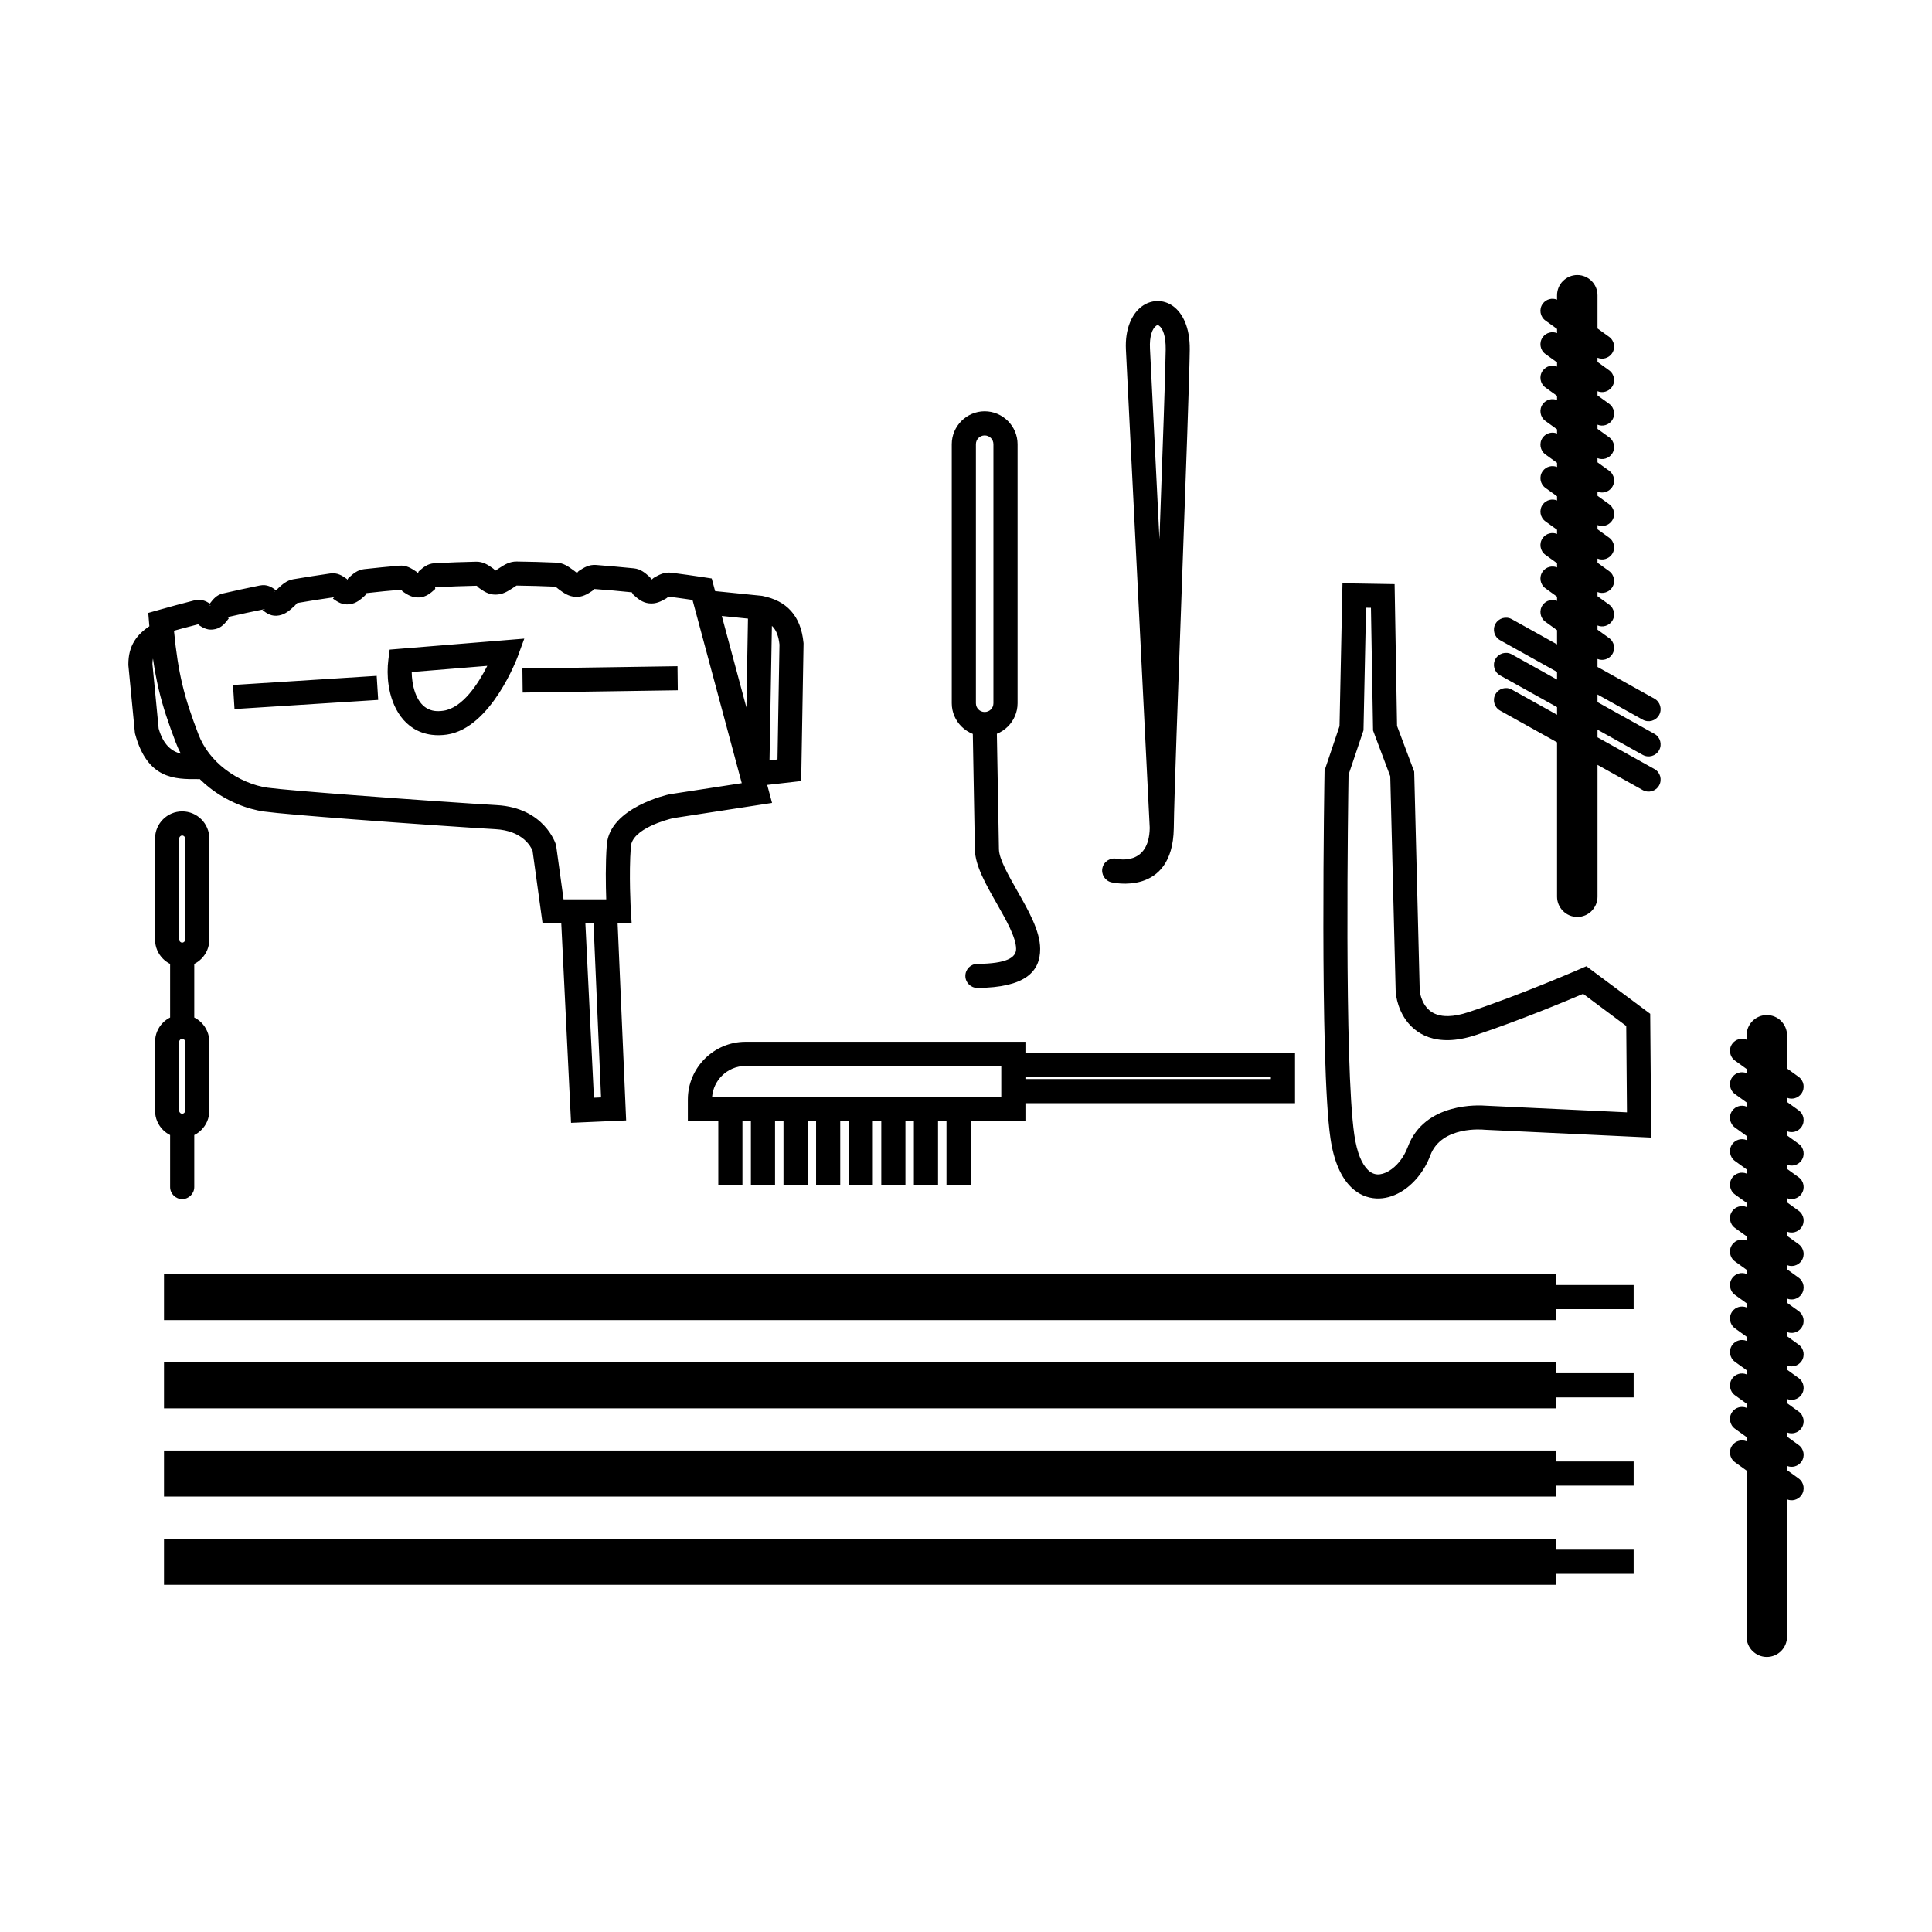
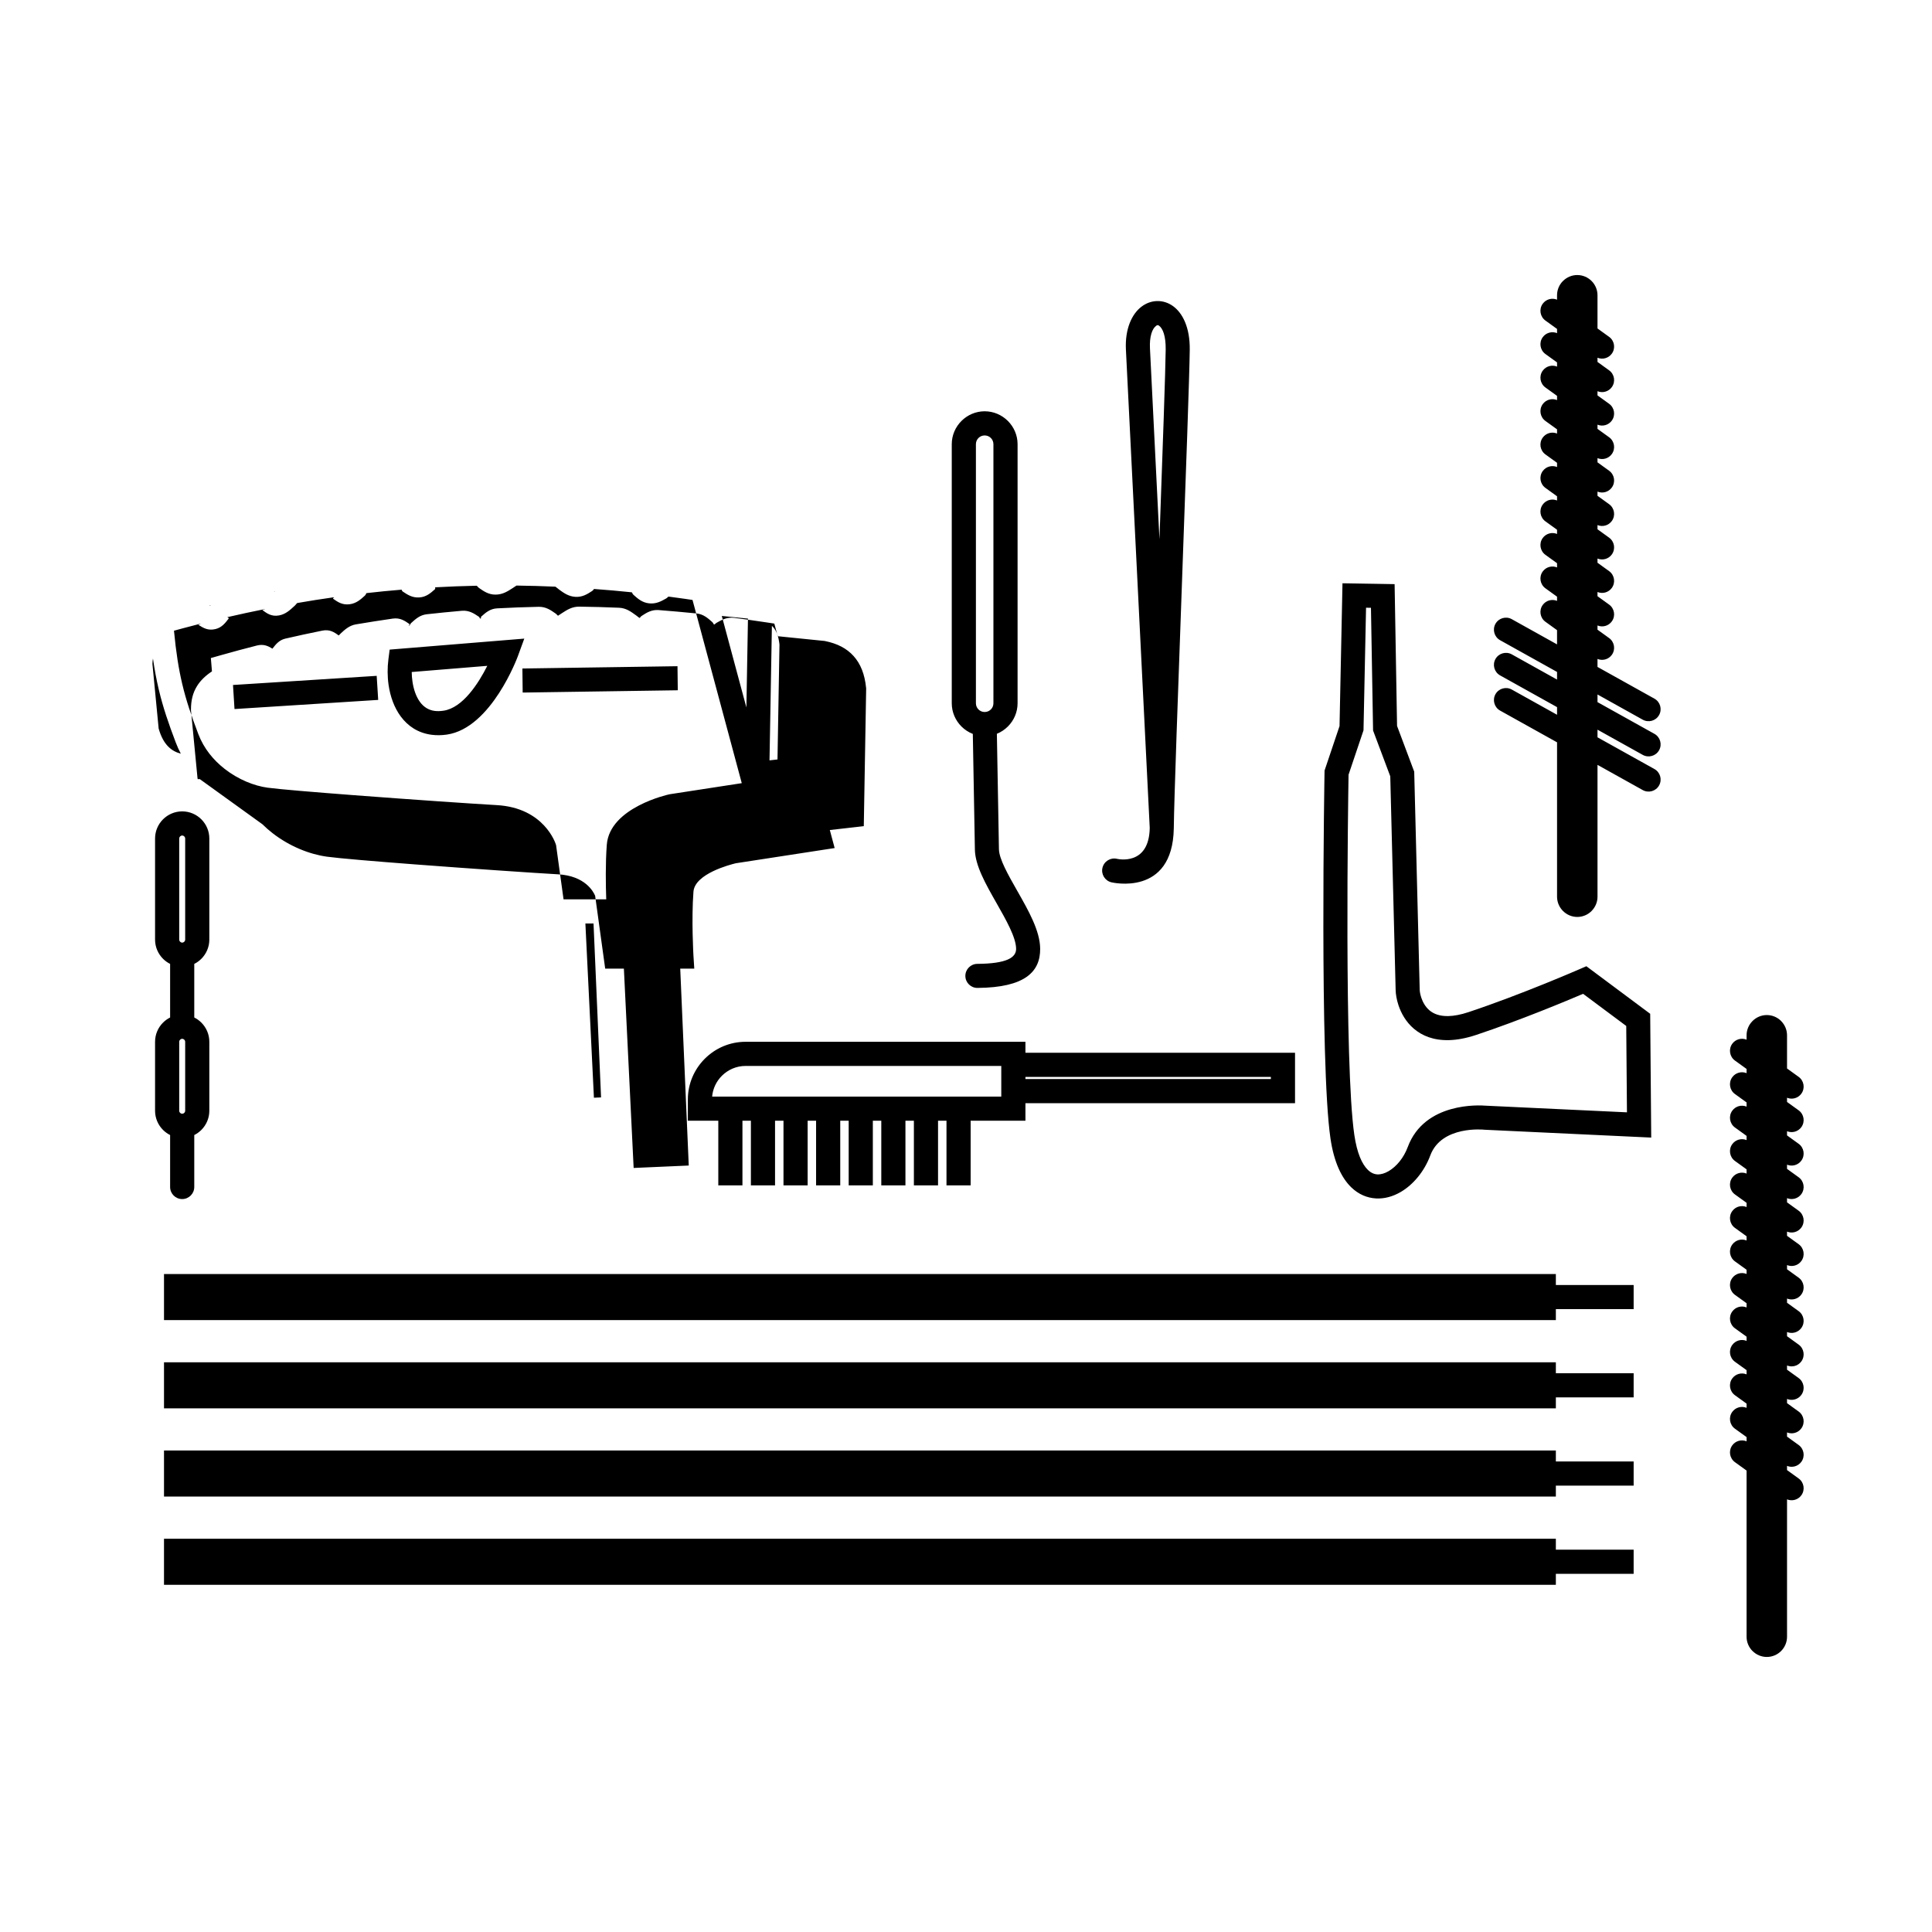
<svg xmlns="http://www.w3.org/2000/svg" xml:space="preserve" width="84.667mm" height="84.667mm" version="1.1" style="shape-rendering:geometricPrecision; text-rendering:geometricPrecision; image-rendering:optimizeQuality; fill-rule:evenodd; clip-rule:evenodd" viewBox="0 0 8466.66 8466.66">
  <defs>
    <style type="text/css">
   
    .fil0 {fill:black;fill-rule:nonzero}
   
  </style>
  </defs>
  <g id="Слой_x0020_1">
-     <path class="fil0" d="M771.62 6743.24l6046.65 0 0 48.02 340.89 0 0 105.84 -340.89 0 0 48.03 -6099.57 0 0 -201.89 52.92 0zm4099.03 -2876.66c-28.42,-6.73 -46,-35.25 -39.27,-63.67 6.73,-28.42 35.25,-46 63.67,-39.27 0.39,0.09 140.59,34.02 143.47,-135.31 -1.91,-38.66 -94.58,-1895.32 -104.39,-2096.2 -4.5,-91.97 26.53,-156.27 67.96,-187.98 20.72,-15.88 44.32,-24.23 68.61,-24.82 24.47,-0.6 48.6,6.77 70.19,22.37 41.67,30.11 74.03,93.37 73,190.21 -1.17,109.85 -17.37,557.63 -33.87,1014.33 -17.1,473.22 -34.57,955.99 -36,1078.82 0.06,1.89 0.02,3.77 -0.12,5.62 -5.27,300.65 -272.49,236.08 -273.25,235.9zm210.44 -1503.71c14.05,-389.94 26.41,-739.99 27.38,-831.78 0.62,-58.27 -12.37,-91.66 -29.18,-103.81 -2.39,-1.73 -4.5,-2.56 -6.11,-2.53 -1.78,0.04 -4.2,1.17 -7.01,3.32 -16.89,12.93 -29.23,45.85 -26.62,99.1l41.54 835.7zm-712.45 852.8l9.06 505.9c0.76,42.72 40.29,112.18 80.63,183.08 49.19,86.45 99.45,174.78 100.02,252.93 0.75,100.67 -65.99,170.27 -274.9,171.81 -29.11,0.11 -52.81,-23.39 -52.92,-52.5 -0.11,-29.11 23.39,-52.81 52.5,-52.92 128.89,-0.95 170.18,-27.6 169.9,-65.97 -0.36,-50.09 -43.84,-126.5 -86.38,-201.27 -46.99,-82.57 -93.02,-163.49 -94.27,-233.5l-9.08 -506.95c-18.76,-7.34 -35.67,-18.5 -49.74,-32.53l-0.2 -0.2c-26.12,-26.2 -42.33,-62.22 -42.33,-101.68l0 -1135.29c0,-39.48 16.21,-75.48 42.33,-101.68l0.2 -0.2c26.2,-26.12 62.22,-42.33 101.68,-42.33 39.49,0 75.49,16.21 101.69,42.33l0.2 0.2c26.12,26.2 42.33,62.2 42.33,101.68l0 1135.29c0,39.46 -16.21,75.48 -42.33,101.68l-0.2 0.2c-13.69,13.65 -30.05,24.58 -48.19,31.92zm-53.49 -1307.46c-10.64,0 -20.23,4.26 -27.07,11.11l-0.2 0.2c-6.85,6.84 -11.11,16.43 -11.11,27.06l0 1135.29c0,10.63 4.26,20.22 11.11,27.06l0.2 0.2c6.84,6.85 16.43,11.11 27.06,11.11 10.64,0 20.23,-4.26 27.07,-11.11l0.2 -0.2c6.85,-6.84 11.11,-16.43 11.11,-27.06l0 -1135.29c0,-10.63 -4.26,-20.22 -11.11,-27.06l-0.2 -0.2c-6.84,-6.85 -16.43,-11.11 -27.06,-11.11zm2865.41 3074.42l-674.82 -31.76 -2.27 -0.21c-0.52,-0.04 -186.26,-19.46 -235.47,112.92 -25.8,69.39 -74.53,128.16 -130.07,160.35 -33.88,19.65 -70.77,29.99 -107.62,27.99 -38.73,-2.1 -76.12,-17.28 -108.66,-48.71 -42.16,-40.72 -75.8,-109.66 -91.14,-214.5 -48.15,-329.01 -26.06,-1599.96 -26,-1603.61l0.13 -8.33 65.62 -194.76 12.97 -625.92 228.41 3.77 10.73 621.41 75.2 200.36 24.04 955.44c0.19,7.64 2.08,20.29 7.02,35.12 6.26,18.77 17.32,39.8 35.75,55.45 18.12,15.39 44.66,26.1 83.05,25.13 24.77,-0.61 54.08,-5.93 88.68,-17.46 235.74,-78.58 487.15,-188.58 487.88,-188.89l28 -12.11 279.72 208.47 4.5 542.46 -55.65 -2.61zm-669.86 -137.17l619.17 29.13 -3.14 -378.48 -189.03 -140.87c-72.72,31.03 -275.32,115.72 -468.51,180.11 -45.08,15.02 -84.64,21.98 -119.28,22.84 -68.2,1.72 -117.93,-19.51 -153.75,-49.93 -35.5,-30.14 -56.2,-68.87 -67.57,-102.99 -8.66,-26 -12.02,-50.2 -12.4,-65.72l-23.59 -937.56 -75.34 -200.71 -9.27 -537.69 -21.51 -0.36 -11.15 537.31 -65.54 194.55c-1.78,109.54 -19.65,1271.18 25.3,1578.32 11.65,79.61 33.46,128.36 59.74,153.74 13.02,12.58 27.02,18.6 40.86,19.35 15.7,0.85 32.7,-4.29 49.32,-13.93 35.36,-20.5 66.89,-59.25 84.19,-105.79 73.72,-198.32 315.71,-183.47 341.5,-181.32zm401.42 -3640.13c24.44,0 46.62,9.97 62.65,26 16.03,16.03 26,38.21 26,62.64l0 145.5 50.85 36.7c23.63,17.01 29,49.96 11.99,73.59 -14.55,20.22 -40.77,27.07 -62.84,17.97l0 18.41 50.85 36.7c23.63,17.01 29,49.96 11.99,73.59 -14.55,20.22 -40.77,27.07 -62.84,17.97l0 18.4 50.85 36.7c23.63,17.01 29,49.96 11.99,73.59 -14.55,20.22 -40.77,27.07 -62.84,17.97l0 18.41 50.85 36.7c23.63,17.01 29,49.96 11.99,73.59 -14.55,20.22 -40.77,27.07 -62.84,17.97l0 18.41 50.85 36.7c23.63,17.01 29,49.96 11.99,73.59 -14.55,20.22 -40.77,27.07 -62.84,17.97l0 18.4 50.85 36.7c23.63,17.01 29,49.96 11.99,73.59 -14.55,20.22 -40.77,27.07 -62.84,17.97l0 18.41 50.85 36.7c23.63,17.01 29,49.96 11.99,73.59 -14.55,20.22 -40.77,27.07 -62.84,17.97l0 18.41 50.85 36.7c23.63,17.01 29,49.96 11.99,73.59 -14.55,20.22 -40.77,27.07 -62.84,17.97l0 18.4 50.85 36.7c23.63,17.01 29,49.96 11.99,73.59 -14.55,20.22 -40.77,27.07 -62.84,17.97l0 18.41 50.85 36.7c23.63,17.01 29,49.96 11.99,73.59 -14.55,20.22 -40.77,27.07 -62.84,17.97l0 34.99 249.5 139.03c25.45,14.15 34.61,46.27 20.46,71.72 -14.15,25.45 -46.27,34.61 -71.72,20.46l-198.24 -110.46 0 33.48 249.5 139.03c25.45,14.15 34.61,46.27 20.46,71.72 -14.15,25.45 -46.27,34.61 -71.72,20.46l-198.24 -110.47 0 33.47 249.5 139.03c25.45,14.15 34.61,46.27 20.46,71.72 -14.15,25.45 -46.27,34.61 -71.72,20.46l-198.24 -110.46 0 577.82c0,24.26 -9.97,46.38 -26,62.44l0 0.2c-16.03,16.03 -38.21,26 -62.64,26 -24.27,0 -46.39,-9.97 -62.45,-26l-0.2 -0.2c-16.03,-16.06 -26,-38.18 -26,-62.44l0 -676.62 -249.51 -139.03c-25.45,-14.15 -34.61,-46.27 -20.46,-71.72 14.15,-25.45 46.27,-34.61 71.72,-20.46l198.25 110.47 0 -33.47 -249.51 -139.04c-25.45,-14.15 -34.61,-46.27 -20.46,-71.72 14.15,-25.45 46.27,-34.61 71.72,-20.46l198.25 110.47 0 -33.48 -249.51 -139.03c-25.45,-14.15 -34.61,-46.27 -20.46,-71.72 14.15,-25.45 46.27,-34.61 71.72,-20.46l198.25 110.47 0 -62.37 -50.86 -36.71c-23.63,-17.01 -29,-49.96 -11.99,-73.59 14.55,-20.22 40.78,-27.07 62.85,-17.97l0 -18.4 -50.86 -36.71c-23.63,-17.01 -29,-49.96 -11.99,-73.59 14.55,-20.22 40.78,-27.07 62.85,-17.97l0 -18.39 -50.86 -36.71c-23.63,-17.01 -29,-49.96 -11.99,-73.59 14.55,-20.22 40.78,-27.07 62.85,-17.97l0 -18.4 -50.86 -36.71c-23.63,-17.01 -29,-49.96 -11.99,-73.59 14.55,-20.22 40.78,-27.07 62.85,-17.97l0 -18.4 -50.86 -36.71c-23.63,-17.01 -29,-49.96 -11.99,-73.59 14.55,-20.22 40.78,-27.07 62.85,-17.97l0 -18.39 -50.86 -36.71c-23.63,-17.01 -29,-49.96 -11.99,-73.59 14.55,-20.22 40.78,-27.07 62.85,-17.97l0 -18.4 -50.86 -36.71c-23.63,-17.01 -29,-49.96 -11.99,-73.59 14.55,-20.22 40.78,-27.07 62.85,-17.97l0 -18.4 -50.86 -36.71c-23.63,-17.01 -29,-49.96 -11.99,-73.59 14.55,-20.22 40.78,-27.07 62.85,-17.97l0 -18.39 -50.86 -36.71c-23.63,-17.01 -29,-49.96 -11.99,-73.59 14.55,-20.22 40.78,-27.07 62.85,-17.97l0 -18.4 -50.86 -36.71c-23.63,-17.01 -29,-49.96 -11.99,-73.59 14.55,-20.22 40.78,-27.07 62.85,-17.97l0 -19.32c0,-24.43 9.97,-46.61 26,-62.64l0.2 0c16.06,-16.03 38.18,-26 62.44,-26zm830.61 3242.96c24.44,0 46.62,9.97 62.65,26l0 0.2c16.03,16.06 26,38.18 26,62.44l0 145.5 50.85 36.7c23.63,17.01 29,49.96 11.99,73.59 -14.55,20.22 -40.77,27.07 -62.84,17.97l0 18.41 50.85 36.7c23.63,17.01 29,49.96 11.99,73.59 -14.55,20.22 -40.77,27.07 -62.84,17.97l0 18.4 50.85 36.7c23.63,17.01 29,49.96 11.99,73.59 -14.55,20.22 -40.77,27.07 -62.84,17.97l0 18.41 50.85 36.7c23.63,17.01 29,49.96 11.99,73.59 -14.55,20.22 -40.77,27.07 -62.84,17.97l0 18.41 50.85 36.7c23.63,17.01 29,49.96 11.99,73.59 -14.55,20.22 -40.77,27.07 -62.84,17.97l0 18.4 50.85 36.7c23.63,17.01 29,49.96 11.99,73.59 -14.55,20.22 -40.77,27.07 -62.84,17.97l0 18.41 50.85 36.7c23.63,17.01 29,49.96 11.99,73.59 -14.55,20.22 -40.77,27.07 -62.84,17.97l0 18.41 50.85 36.7c23.63,17.01 29,49.96 11.99,73.59 -14.55,20.22 -40.77,27.07 -62.84,17.97l0 18.4 50.85 36.7c23.63,17.01 29,49.96 11.99,73.59 -14.55,20.22 -40.77,27.07 -62.84,17.97l0 18.41 50.85 36.7c23.63,17.01 29,49.96 11.99,73.59 -14.55,20.22 -40.77,27.07 -62.84,17.97l0 18.41 50.85 36.7c23.63,17.01 29,49.96 11.99,73.59 -14.55,20.22 -40.77,27.07 -62.84,17.97l0 18.4 50.85 36.7c23.63,17.01 29,49.96 11.99,73.59 -14.55,20.22 -40.77,27.07 -62.84,17.97l0 18.41 50.85 36.7c23.63,17.01 29,49.96 11.99,73.59 -14.55,20.22 -40.77,27.07 -62.84,17.97l0 602c0,24.43 -9.97,46.61 -26,62.64 -16.03,16.03 -38.21,26 -62.64,26 -24.27,0 -46.39,-9.97 -62.45,-26l-0.2 0c-16.03,-16.03 -26,-38.21 -26,-62.64l0 -728.17 -50.86 -36.71c-23.63,-17.01 -29,-49.96 -11.99,-73.59 14.55,-20.22 40.78,-27.07 62.85,-17.97l0 -18.4 -50.86 -36.71c-23.63,-17.01 -29,-49.96 -11.99,-73.59 14.55,-20.22 40.78,-27.07 62.85,-17.97l0 -18.39 -50.86 -36.71c-23.63,-17.01 -29,-49.96 -11.99,-73.59 14.55,-20.22 40.78,-27.07 62.85,-17.97l0 -18.4 -50.86 -36.71c-23.63,-17.01 -29,-49.96 -11.99,-73.59 14.55,-20.22 40.78,-27.07 62.85,-17.97l0 -18.4 -50.86 -36.71c-23.63,-17.01 -29,-49.96 -11.99,-73.59 14.55,-20.22 40.78,-27.07 62.85,-17.97l0 -18.39 -50.86 -36.71c-23.63,-17.01 -29,-49.96 -11.99,-73.59 14.55,-20.22 40.78,-27.07 62.85,-17.97l0 -18.4 -50.86 -36.71c-23.63,-17.01 -29,-49.96 -11.99,-73.59 14.55,-20.22 40.78,-27.07 62.85,-17.97l0 -18.4 -50.86 -36.71c-23.63,-17.01 -29,-49.96 -11.99,-73.59 14.55,-20.22 40.78,-27.07 62.85,-17.97l0 -18.39 -50.86 -36.71c-23.63,-17.01 -29,-49.96 -11.99,-73.59 14.55,-20.22 40.78,-27.07 62.85,-17.97l0 -18.4 -50.86 -36.71c-23.63,-17.01 -29,-49.96 -11.99,-73.59 14.55,-20.22 40.78,-27.07 62.85,-17.97l0 -18.4 -50.86 -36.71c-23.63,-17.01 -29,-49.96 -11.99,-73.59 14.55,-20.22 40.78,-27.07 62.85,-17.97l0 -18.39 -50.86 -36.71c-23.63,-17.01 -29,-49.96 -11.99,-73.59 14.55,-20.22 40.78,-27.07 62.85,-17.97l0 -18.4 -50.86 -36.71c-23.63,-17.01 -29,-49.96 -11.99,-73.59 14.55,-20.22 40.78,-27.07 62.85,-17.97l0 -19.32c0,-24.26 9.97,-46.38 26,-62.44l0.2 -0.2c16.06,-16.03 38.18,-26 62.44,-26zm-6891.39 525.85l0 227.64c0,29.22 -23.7,52.92 -52.92,52.92 -29.22,0 -52.92,-23.7 -52.92,-52.92l0 -227.65c-11.56,-5.77 -22.05,-13.38 -31.09,-22.42 -21.53,-21.53 -34.89,-51.26 -34.89,-84.01l0 -302.24c0,-32.73 13.36,-62.48 34.89,-84.01 9.04,-9.04 19.53,-16.65 31.09,-22.42l0 -234.9c-11.56,-5.77 -22.05,-13.38 -31.09,-22.42 -21.53,-21.53 -34.89,-51.28 -34.89,-84.01l0 -443.08c0,-32.75 13.36,-62.48 34.89,-84.01 21.53,-21.53 51.26,-34.89 84.01,-34.89 32.74,0 62.49,13.36 84.02,34.89 21.53,21.53 34.89,51.26 34.89,84.01l0 443.08c0,32.73 -13.36,62.48 -34.89,84.01 -9.05,9.05 -19.54,16.65 -31.1,22.43l0 234.89c11.56,5.77 22.06,13.38 31.1,22.42 21.53,21.53 34.89,51.28 34.89,84.01l0 302.24c0,32.75 -13.36,62.48 -34.89,84.01 -9.05,9.05 -19.54,16.65 -31.1,22.43zm-52.91 -421.74c-3.55,0 -6.82,1.49 -9.2,3.87 -2.38,2.38 -3.87,5.65 -3.87,9.19l0 302.24c0,3.54 1.49,6.81 3.87,9.19 2.31,2.31 5.45,3.78 8.86,3.87l0.16 0 0.17 0 0.17 0 0.16 0c3.41,-0.1 6.57,-1.57 8.87,-3.87 2.38,-2.38 3.87,-5.65 3.87,-9.19l0 -302.24c0,-3.54 -1.49,-6.81 -3.87,-9.19 -2.38,-2.38 -5.65,-3.87 -9.19,-3.87zm0 -890.84c-3.55,0 -6.82,1.49 -9.2,3.87 -2.38,2.38 -3.87,5.65 -3.87,9.19l0 443.08c0,3.54 1.49,6.81 3.87,9.19 2.38,2.38 5.65,3.87 9.19,3.87 3.55,0 6.82,-1.49 9.2,-3.87 2.38,-2.38 3.87,-5.65 3.87,-9.19l0 -443.08c0,-3.54 -1.49,-6.81 -3.87,-9.19 -2.38,-2.38 -5.65,-3.87 -9.19,-3.87zm2584.29 -918.81l-10.47 589.42 34.98 -3.99 8.69 -503.59c-3.82,-35.25 -13.19,-60.11 -28.07,-76.66 -1.62,-1.8 -3.33,-3.53 -5.13,-5.18zm-111.8 357.52l6.92 -389.34 -114.7 -11.62 107.78 400.96zm-981.62 -170.66l679.69 -10.06 1.24 105.42 -679.69 10.06 -1.24 -105.42zm-1268.24 72.23l629.69 -40.06 6.62 105.42 -629.69 40.06 -6.62 -105.42zm729.21 -158.53l547.35 -44.72 -28.32 77.39c-0.32,0.9 -115.22,314.56 -310.71,343.17 -23.62,3.45 -45.94,3.6 -66.86,0.9 -59.71,-7.7 -104.12,-37.94 -135.53,-80.35 -28.93,-39.05 -45.97,-87.89 -53.25,-137.67 -5.52,-37.66 -5.47,-76.68 -0.84,-112.62l5.5 -42.61 42.66 -3.49zm385.2 74.62l-331.19 27.06c0.15,13.78 1.21,27.81 3.25,41.74 4.98,34.07 15.75,66.29 33.41,90.13 15.16,20.47 36.2,35.02 64.01,38.61 11.09,1.43 23.85,1.22 38.34,-0.9 84.89,-12.42 153.46,-119.91 192.18,-196.64zm-1465.09 -31.94c-1.51,7.11 -2.26,14.9 -2.41,23.48l27.31 283.19c20.41,72.37 57.24,99.8 97.07,110.12 -8.24,-15.6 -15.65,-31.92 -22.11,-48.96 -31.64,-83.44 -55.83,-153.23 -74.71,-233.17 -9.74,-41.3 -18.03,-85.12 -25.15,-134.66zm205.16 528.31l-8.95 0.03c-99.37,0.47 -220.7,1.07 -274.34,-197.73l-0.95 -3.53 -28.79 -298.45 0.01 -2.88c0.15,-39.24 7.44,-72.61 27.17,-103.9 14.72,-23.33 35.59,-43.96 64.85,-63.37l-1.29 -15.39 -3.52 -43.07 41.97 -11.91c27.95,-7.93 54.63,-15.32 79.88,-22.11 26.44,-7.12 53.02,-14.08 79.74,-20.86 29.61,-7.51 49.51,2.17 68.29,13.76 14.62,-19.11 29.65,-37.82 56.62,-44.02 29.87,-6.89 56.97,-12.97 81.15,-18.19l0.2 0c30.18,-6.51 57.41,-12.22 80.87,-16.9l0.2 0c31.99,-6.37 52,7.05 71.49,21.24 2.1,-2.27 4.67,-4.96 7.66,-7.74l-0.1 -0.1c19.27,-17.87 38.58,-35.74 67.44,-40.7 20.96,-3.61 47.89,-8.01 81.01,-13.22 29.97,-4.71 57.06,-8.8 80.78,-12.14 32.52,-4.59 53.06,9.85 73.51,24.27 2.11,1.48 -1.84,3.74 -3.59,5.1l-0.7 1.01c0.22,0.19 1.05,0.21 2.82,-0.01 4.06,-0.51 2.46,-5.44 8.99,-11.38 19.06,-17.33 38.14,-34.66 67.93,-38.01 22.5,-2.54 48.12,-5.24 76.82,-8.07 31.21,-3.08 57.24,-5.53 76.89,-7.16 31.62,-2.62 52.9,11.6 74.15,25.81 5.78,3.87 2.65,8.35 7.11,8.05 6.08,-0.41 -0.81,-4.31 4.47,-9.01 18.99,-16.89 37.97,-33.81 68.8,-35.46 28.83,-1.57 59.24,-2.97 91.14,-4.17 29.47,-1.11 59.81,-2.01 91.04,-2.63 31.21,-0.61 52.4,14.18 73.56,28.98 6.93,4.84 9.04,9.71 11.49,9.94 0.64,-0.24 8.8,-5.9 17.55,-11.55 22.01,-14.22 44.06,-28.46 75.36,-28.1 29.89,0.34 58.97,0.94 87.23,1.74 30.37,0.86 59.36,1.91 87.02,3.1 30.57,1.32 51.88,16.87 73.18,32.42l0.21 0c8.34,6.09 15.03,12.11 15.86,12.15 3.38,0.2 3.18,-4.47 9.73,-8.73 21.49,-13.98 43.02,-27.98 74.45,-25.67 21.34,1.57 49.43,3.93 83.07,6.92 31.68,2.82 59.21,5.44 82.97,7.87 30.01,3.14 49.24,20.2 68.42,37.24 6.53,5.81 5.38,10.75 9.23,11.19 2.52,0.29 4.54,-4.27 11.59,-8.23 22.17,-12.48 44.37,-24.95 76.41,-20.8 28.15,3.64 51.26,6.77 70.49,9.5 29.24,4.15 52.55,7.57 70.62,10.33l34.22 5.24 14.87 55.3 205.36 20.81 2.75 0.56c52.1,10.68 93.51,31.17 124.44,65.56 30.49,33.91 48.79,79.22 54.8,139.6l0.27 2.69c-3.64,201.06 -6.95,402.13 -10.41,603.19l-148.88 16.98 21.22 78.95 -433.12 66.63c-25.34,6.03 -179.63,45.97 -185.67,124.54 -9.35,121.73 -0.02,280.48 0,280.92l3.59 56.23 -56.3 0 -5.24 0 37.34 863.01 -241.5 10.61 -42.8 -873.62 -81.92 0 -44 -319.02c-7.3,-17.75 -43.46,-87.6 -162.66,-94.22 -102.38,-5.69 -386.24,-25.1 -628.08,-43.52 -175.42,-13.36 -331.11,-26.41 -384.63,-33.74 -75.29,-10.31 -163.24,-44.69 -238.28,-103.06 -15.43,-12 -30.36,-25.04 -44.58,-39.1zm1689.81 632.66l37.41 763.6 31.25 -1.37 -32.98 -762.23 -35.68 0zm-95.66 -105.84l187.01 0c-2.08,-60.02 -3.8,-157.51 2.48,-239.17 12.62,-164.22 271.14,-220.28 271.87,-220.44l3.52 -0.82 316.11 -48.63 -215.83 -802.9 -35.18 -5.15c-27.39,-3.88 -50.91,-7.13 -69.25,-9.5 -2.77,-0.36 -4.38,4.39 -11.51,8.4 -21.92,12.32 -43.83,24.68 -75.25,21.05 -29.42,-3.38 -48.5,-20.31 -67.53,-37.23 -6.55,-5.82 -4.28,-10.76 -8.68,-11.2l-0.2 0c-30.93,-3.16 -58.22,-5.82 -81.33,-7.87 -21.13,-1.88 -47.92,-4.04 -81.41,-6.5 -3.44,-0.25 -3.06,4.49 -9.55,8.71 -21.16,13.75 -42.33,27.53 -73.39,25.69 -30.12,-1.76 -51.11,-17.1 -72.08,-32.41l0.07 -0.1c-8.28,-6.06 -14.62,-12.02 -15.58,-12.06 -29.76,-1.28 -58.29,-2.33 -85.38,-3.1 -29.17,-0.83 -57.63,-1.43 -85.15,-1.74 -0.38,0 -8.57,5.79 -17.5,11.56 -21.64,13.97 -43.33,27.98 -74.2,28.1l-0.21 0c-30.42,0.1 -51.23,-14.43 -72.03,-28.97 -7.07,-4.94 -8.16,-10.01 -11.14,-9.96 -28.83,0.57 -58.7,1.47 -89.38,2.63 -28.27,1.07 -58.13,2.47 -89.48,4.17 -6.63,0.35 1.35,4.33 -3.9,9 -18.76,16.7 -37.61,33.42 -67.73,35.47 -31.07,2.1 -51.97,-11.87 -72.83,-25.83 -5.71,-3.81 -2.12,-8.41 -6.77,-8.03 -30.98,2.58 -55.7,4.81 -75.23,6.74 -22.07,2.18 -47.28,4.88 -75.58,8.07 -4.4,0.49 -2.01,5.33 -8.41,11.15 -18.74,17.05 -37.54,34.11 -66.87,37.82 -32.23,4.09 -52.36,-10.09 -72.51,-24.28 -1.92,-1.35 1.5,-3.46 3.42,-4.86l0.95 -1.36c-0.35,-0.11 -1.17,-0.08 -2.66,0.13 -29.48,4.15 -55.73,8.06 -79.12,11.74 -20.25,3.18 -46.8,7.62 -79.35,13.22 -1.99,0.34 -5.64,6.74 -13.28,13.82l-0.21 0c-18.99,17.58 -38.01,35.21 -66.12,40.47 -32.99,6.18 -52.98,-8.42 -72.97,-23.01l-0.21 0c-0.17,-0.12 0,-0.32 0.41,-0.56l1.82 -2.49c-27.04,5.43 -51.09,10.44 -72.67,15.09 -29.4,6.39 -56.03,12.33 -79.9,17.83 -9.31,2.14 5.76,2.51 2.22,7.15 -14.94,19.56 -29.9,39.15 -57.68,45.84 -33.04,7.96 -53.7,-5.13 -74.33,-18.2 -0.29,-0.18 -0.02,-0.5 0.57,-0.9l1.84 -2.89c-24.29,6.18 -48.82,12.63 -73.55,19.28l-36.38 9.9c9.02,94.81 20.6,167.44 35.99,232.68 17.67,74.85 40.58,140.84 70.57,219.95 24.18,63.78 66.69,114.95 115.98,153.28 60,46.67 129.05,73.98 187.44,81.98 49.09,6.72 203.1,19.55 378.43,32.9 245.09,18.67 527.37,38.04 626,43.52 209.32,11.63 258.29,170.19 258.44,170.64l1.64 4.91 32.72 237.27zm-1592.73 -1207.47l-4.55 1.16 -1.84 2.89c3.1,-2.08 15.22,-6.29 6.39,-4.05zm45.37 -81.46c-4.16,1.88 -8.87,3.65 -2.4,2.09 3.52,-0.85 3.52,-1.43 2.4,-2.09zm236.77 17.31l-6.51 1.35 -1.71 2.35c3.62,-1.81 17.69,-5.57 8.22,-3.7zm-6.51 1.35l-0.23 0.04 -1.82 2.49 0.34 -0.18 1.71 -2.35zm53.12 -79.08c-4.4,1.46 -8.26,2.63 -1.82,1.42 0.36,-0.07 0.97,-0.57 1.82,-1.42zm257.39 27.16c0.93,-0.67 1.5,-1.18 0.95,-1.36l-0.95 1.36zm53.75 -76.44c-0.59,0.46 -0.93,0.82 -0.7,1.01l0.7 -1.01zm1630.95 2652.22l0 -283.27 -133.43 0 0 -93.05c0,-69.6 28.45,-132.85 74.26,-178.66 45.81,-45.81 109.06,-74.26 178.66,-74.26l1226.48 0 0 48.02 1181.46 0 0 221.11 -1181.46 0 0 76.84 -52.92 0 -187.21 0 0 283.27 -105.84 0 0 -283.27 -37.02 0 0 283.27 -105.84 0 0 -283.27 -37.01 0 0 283.27 -105.84 0 0 -283.27 -37.02 0 0 283.27 -105.84 0 0 -283.27 -37.02 0 0 283.27 -105.84 0 0 -283.27 -37.02 0 0 283.27 -105.84 0 0 -283.27 -37.01 0 0 283.27 -105.84 0 0 -283.27 -37.02 0 0 283.27 -105.84 0zm2421.59 -475.38l-1075.62 0 0 9.43 1075.62 0 0 -9.43zm-2448.62 86.27l1267.16 0 0 -134.29 -1120.64 0c-40.39,0 -77.17,16.57 -103.84,43.24 -23.83,23.83 -39.59,55.72 -42.68,91.05zm3697.5 825.66l340.89 0 0 105.84 -340.89 0 0 48.03 -6099.57 0 0 -201.89 52.92 0 6046.65 0 0 48.02zm0 386.67l340.89 0 0 105.84 -340.89 0 0 48.03 -6099.57 0 0 -201.89 52.92 0 6046.65 0 0 48.02zm0 386.66l340.89 0 0 105.84 -340.89 0 0 48.03 -6099.57 0 0 -201.89 52.92 0 6046.65 0 0 48.02z" />
+     <path class="fil0" d="M771.62 6743.24l6046.65 0 0 48.02 340.89 0 0 105.84 -340.89 0 0 48.03 -6099.57 0 0 -201.89 52.92 0zm4099.03 -2876.66c-28.42,-6.73 -46,-35.25 -39.27,-63.67 6.73,-28.42 35.25,-46 63.67,-39.27 0.39,0.09 140.59,34.02 143.47,-135.31 -1.91,-38.66 -94.58,-1895.32 -104.39,-2096.2 -4.5,-91.97 26.53,-156.27 67.96,-187.98 20.72,-15.88 44.32,-24.23 68.61,-24.82 24.47,-0.6 48.6,6.77 70.19,22.37 41.67,30.11 74.03,93.37 73,190.21 -1.17,109.85 -17.37,557.63 -33.87,1014.33 -17.1,473.22 -34.57,955.99 -36,1078.82 0.06,1.89 0.02,3.77 -0.12,5.62 -5.27,300.65 -272.49,236.08 -273.25,235.9zm210.44 -1503.71c14.05,-389.94 26.41,-739.99 27.38,-831.78 0.62,-58.27 -12.37,-91.66 -29.18,-103.81 -2.39,-1.73 -4.5,-2.56 -6.11,-2.53 -1.78,0.04 -4.2,1.17 -7.01,3.32 -16.89,12.93 -29.23,45.85 -26.62,99.1l41.54 835.7zm-712.45 852.8l9.06 505.9c0.76,42.72 40.29,112.18 80.63,183.08 49.19,86.45 99.45,174.78 100.02,252.93 0.75,100.67 -65.99,170.27 -274.9,171.81 -29.11,0.11 -52.81,-23.39 -52.92,-52.5 -0.11,-29.11 23.39,-52.81 52.5,-52.92 128.89,-0.95 170.18,-27.6 169.9,-65.97 -0.36,-50.09 -43.84,-126.5 -86.38,-201.27 -46.99,-82.57 -93.02,-163.49 -94.27,-233.5l-9.08 -506.95c-18.76,-7.34 -35.67,-18.5 -49.74,-32.53l-0.2 -0.2c-26.12,-26.2 -42.33,-62.22 -42.33,-101.68l0 -1135.29c0,-39.48 16.21,-75.48 42.33,-101.68l0.2 -0.2c26.2,-26.12 62.22,-42.33 101.68,-42.33 39.49,0 75.49,16.21 101.69,42.33l0.2 0.2c26.12,26.2 42.33,62.2 42.33,101.68l0 1135.29c0,39.46 -16.21,75.48 -42.33,101.68l-0.2 0.2c-13.69,13.65 -30.05,24.58 -48.19,31.92zm-53.49 -1307.46c-10.64,0 -20.23,4.26 -27.07,11.11l-0.2 0.2c-6.85,6.84 -11.11,16.43 -11.11,27.06l0 1135.29c0,10.63 4.26,20.22 11.11,27.06l0.2 0.2c6.84,6.85 16.43,11.11 27.06,11.11 10.64,0 20.23,-4.26 27.07,-11.11l0.2 -0.2c6.85,-6.84 11.11,-16.43 11.11,-27.06l0 -1135.29c0,-10.63 -4.26,-20.22 -11.11,-27.06l-0.2 -0.2c-6.84,-6.85 -16.43,-11.11 -27.06,-11.11zm2865.41 3074.42l-674.82 -31.76 -2.27 -0.21c-0.52,-0.04 -186.26,-19.46 -235.47,112.92 -25.8,69.39 -74.53,128.16 -130.07,160.35 -33.88,19.65 -70.77,29.99 -107.62,27.99 -38.73,-2.1 -76.12,-17.28 -108.66,-48.71 -42.16,-40.72 -75.8,-109.66 -91.14,-214.5 -48.15,-329.01 -26.06,-1599.96 -26,-1603.61l0.13 -8.33 65.62 -194.76 12.97 -625.92 228.41 3.77 10.73 621.41 75.2 200.36 24.04 955.44c0.19,7.64 2.08,20.29 7.02,35.12 6.26,18.77 17.32,39.8 35.75,55.45 18.12,15.39 44.66,26.1 83.05,25.13 24.77,-0.61 54.08,-5.93 88.68,-17.46 235.74,-78.58 487.15,-188.58 487.88,-188.89l28 -12.11 279.72 208.47 4.5 542.46 -55.65 -2.61zm-669.86 -137.17l619.17 29.13 -3.14 -378.48 -189.03 -140.87c-72.72,31.03 -275.32,115.72 -468.51,180.11 -45.08,15.02 -84.64,21.98 -119.28,22.84 -68.2,1.72 -117.93,-19.51 -153.75,-49.93 -35.5,-30.14 -56.2,-68.87 -67.57,-102.99 -8.66,-26 -12.02,-50.2 -12.4,-65.72l-23.59 -937.56 -75.34 -200.71 -9.27 -537.69 -21.51 -0.36 -11.15 537.31 -65.54 194.55c-1.78,109.54 -19.65,1271.18 25.3,1578.32 11.65,79.61 33.46,128.36 59.74,153.74 13.02,12.58 27.02,18.6 40.86,19.35 15.7,0.85 32.7,-4.29 49.32,-13.93 35.36,-20.5 66.89,-59.25 84.19,-105.79 73.72,-198.32 315.71,-183.47 341.5,-181.32zm401.42 -3640.13c24.44,0 46.62,9.97 62.65,26 16.03,16.03 26,38.21 26,62.64l0 145.5 50.85 36.7c23.63,17.01 29,49.96 11.99,73.59 -14.55,20.22 -40.77,27.07 -62.84,17.97l0 18.41 50.85 36.7c23.63,17.01 29,49.96 11.99,73.59 -14.55,20.22 -40.77,27.07 -62.84,17.97l0 18.4 50.85 36.7c23.63,17.01 29,49.96 11.99,73.59 -14.55,20.22 -40.77,27.07 -62.84,17.97l0 18.41 50.85 36.7c23.63,17.01 29,49.96 11.99,73.59 -14.55,20.22 -40.77,27.07 -62.84,17.97l0 18.41 50.85 36.7c23.63,17.01 29,49.96 11.99,73.59 -14.55,20.22 -40.77,27.07 -62.84,17.97l0 18.4 50.85 36.7c23.63,17.01 29,49.96 11.99,73.59 -14.55,20.22 -40.77,27.07 -62.84,17.97l0 18.41 50.85 36.7c23.63,17.01 29,49.96 11.99,73.59 -14.55,20.22 -40.77,27.07 -62.84,17.97l0 18.41 50.85 36.7c23.63,17.01 29,49.96 11.99,73.59 -14.55,20.22 -40.77,27.07 -62.84,17.97l0 18.4 50.85 36.7c23.63,17.01 29,49.96 11.99,73.59 -14.55,20.22 -40.77,27.07 -62.84,17.97l0 18.41 50.85 36.7c23.63,17.01 29,49.96 11.99,73.59 -14.55,20.22 -40.77,27.07 -62.84,17.97l0 34.99 249.5 139.03c25.45,14.15 34.61,46.27 20.46,71.72 -14.15,25.45 -46.27,34.61 -71.72,20.46l-198.24 -110.46 0 33.48 249.5 139.03c25.45,14.15 34.61,46.27 20.46,71.72 -14.15,25.45 -46.27,34.61 -71.72,20.46l-198.24 -110.47 0 33.47 249.5 139.03c25.45,14.15 34.61,46.27 20.46,71.72 -14.15,25.45 -46.27,34.61 -71.72,20.46l-198.24 -110.46 0 577.82c0,24.26 -9.97,46.38 -26,62.44l0 0.2c-16.03,16.03 -38.21,26 -62.64,26 -24.27,0 -46.39,-9.97 -62.45,-26l-0.2 -0.2c-16.03,-16.06 -26,-38.18 -26,-62.44l0 -676.62 -249.51 -139.03c-25.45,-14.15 -34.61,-46.27 -20.46,-71.72 14.15,-25.45 46.27,-34.61 71.72,-20.46l198.25 110.47 0 -33.47 -249.51 -139.04c-25.45,-14.15 -34.61,-46.27 -20.46,-71.72 14.15,-25.45 46.27,-34.61 71.72,-20.46l198.25 110.47 0 -33.48 -249.51 -139.03c-25.45,-14.15 -34.61,-46.27 -20.46,-71.72 14.15,-25.45 46.27,-34.61 71.72,-20.46l198.25 110.47 0 -62.37 -50.86 -36.71c-23.63,-17.01 -29,-49.96 -11.99,-73.59 14.55,-20.22 40.78,-27.07 62.85,-17.97l0 -18.4 -50.86 -36.71c-23.63,-17.01 -29,-49.96 -11.99,-73.59 14.55,-20.22 40.78,-27.07 62.85,-17.97l0 -18.39 -50.86 -36.71c-23.63,-17.01 -29,-49.96 -11.99,-73.59 14.55,-20.22 40.78,-27.07 62.85,-17.97l0 -18.4 -50.86 -36.71c-23.63,-17.01 -29,-49.96 -11.99,-73.59 14.55,-20.22 40.78,-27.07 62.85,-17.97l0 -18.4 -50.86 -36.71c-23.63,-17.01 -29,-49.96 -11.99,-73.59 14.55,-20.22 40.78,-27.07 62.85,-17.97l0 -18.39 -50.86 -36.71c-23.63,-17.01 -29,-49.96 -11.99,-73.59 14.55,-20.22 40.78,-27.07 62.85,-17.97l0 -18.4 -50.86 -36.71c-23.63,-17.01 -29,-49.96 -11.99,-73.59 14.55,-20.22 40.78,-27.07 62.85,-17.97l0 -18.4 -50.86 -36.71c-23.63,-17.01 -29,-49.96 -11.99,-73.59 14.55,-20.22 40.78,-27.07 62.85,-17.97l0 -18.39 -50.86 -36.71c-23.63,-17.01 -29,-49.96 -11.99,-73.59 14.55,-20.22 40.78,-27.07 62.85,-17.97l0 -18.4 -50.86 -36.71c-23.63,-17.01 -29,-49.96 -11.99,-73.59 14.55,-20.22 40.78,-27.07 62.85,-17.97l0 -19.32c0,-24.43 9.97,-46.61 26,-62.64l0.2 0c16.06,-16.03 38.18,-26 62.44,-26zm830.61 3242.96c24.44,0 46.62,9.97 62.65,26l0 0.2c16.03,16.06 26,38.18 26,62.44l0 145.5 50.85 36.7c23.63,17.01 29,49.96 11.99,73.59 -14.55,20.22 -40.77,27.07 -62.84,17.97l0 18.41 50.85 36.7c23.63,17.01 29,49.96 11.99,73.59 -14.55,20.22 -40.77,27.07 -62.84,17.97l0 18.4 50.85 36.7c23.63,17.01 29,49.96 11.99,73.59 -14.55,20.22 -40.77,27.07 -62.84,17.97l0 18.41 50.85 36.7c23.63,17.01 29,49.96 11.99,73.59 -14.55,20.22 -40.77,27.07 -62.84,17.97l0 18.41 50.85 36.7c23.63,17.01 29,49.96 11.99,73.59 -14.55,20.22 -40.77,27.07 -62.84,17.97l0 18.4 50.85 36.7c23.63,17.01 29,49.96 11.99,73.59 -14.55,20.22 -40.77,27.07 -62.84,17.97l0 18.41 50.85 36.7c23.63,17.01 29,49.96 11.99,73.59 -14.55,20.22 -40.77,27.07 -62.84,17.97l0 18.41 50.85 36.7c23.63,17.01 29,49.96 11.99,73.59 -14.55,20.22 -40.77,27.07 -62.84,17.97l0 18.4 50.85 36.7c23.63,17.01 29,49.96 11.99,73.59 -14.55,20.22 -40.77,27.07 -62.84,17.97l0 18.41 50.85 36.7c23.63,17.01 29,49.96 11.99,73.59 -14.55,20.22 -40.77,27.07 -62.84,17.97l0 18.41 50.85 36.7c23.63,17.01 29,49.96 11.99,73.59 -14.55,20.22 -40.77,27.07 -62.84,17.97l0 18.4 50.85 36.7c23.63,17.01 29,49.96 11.99,73.59 -14.55,20.22 -40.77,27.07 -62.84,17.97l0 18.41 50.85 36.7c23.63,17.01 29,49.96 11.99,73.59 -14.55,20.22 -40.77,27.07 -62.84,17.97l0 602c0,24.43 -9.97,46.61 -26,62.64 -16.03,16.03 -38.21,26 -62.64,26 -24.27,0 -46.39,-9.97 -62.45,-26l-0.2 0c-16.03,-16.03 -26,-38.21 -26,-62.64l0 -728.17 -50.86 -36.71c-23.63,-17.01 -29,-49.96 -11.99,-73.59 14.55,-20.22 40.78,-27.07 62.85,-17.97l0 -18.4 -50.86 -36.71c-23.63,-17.01 -29,-49.96 -11.99,-73.59 14.55,-20.22 40.78,-27.07 62.85,-17.97l0 -18.39 -50.86 -36.71c-23.63,-17.01 -29,-49.96 -11.99,-73.59 14.55,-20.22 40.78,-27.07 62.85,-17.97l0 -18.4 -50.86 -36.71c-23.63,-17.01 -29,-49.96 -11.99,-73.59 14.55,-20.22 40.78,-27.07 62.85,-17.97l0 -18.4 -50.86 -36.71c-23.63,-17.01 -29,-49.96 -11.99,-73.59 14.55,-20.22 40.78,-27.07 62.85,-17.97l0 -18.39 -50.86 -36.71c-23.63,-17.01 -29,-49.96 -11.99,-73.59 14.55,-20.22 40.78,-27.07 62.85,-17.97l0 -18.4 -50.86 -36.71c-23.63,-17.01 -29,-49.96 -11.99,-73.59 14.55,-20.22 40.78,-27.07 62.85,-17.97l0 -18.4 -50.86 -36.71c-23.63,-17.01 -29,-49.96 -11.99,-73.59 14.55,-20.22 40.78,-27.07 62.85,-17.97l0 -18.39 -50.86 -36.71c-23.63,-17.01 -29,-49.96 -11.99,-73.59 14.55,-20.22 40.78,-27.07 62.85,-17.97l0 -18.4 -50.86 -36.71c-23.63,-17.01 -29,-49.96 -11.99,-73.59 14.55,-20.22 40.78,-27.07 62.85,-17.97l0 -18.4 -50.86 -36.71c-23.63,-17.01 -29,-49.96 -11.99,-73.59 14.55,-20.22 40.78,-27.07 62.85,-17.97l0 -18.39 -50.86 -36.71c-23.63,-17.01 -29,-49.96 -11.99,-73.59 14.55,-20.22 40.78,-27.07 62.85,-17.97l0 -18.4 -50.86 -36.71c-23.63,-17.01 -29,-49.96 -11.99,-73.59 14.55,-20.22 40.78,-27.07 62.85,-17.97l0 -19.32c0,-24.26 9.97,-46.38 26,-62.44l0.2 -0.2c16.06,-16.03 38.18,-26 62.44,-26zm-6891.39 525.85l0 227.64c0,29.22 -23.7,52.92 -52.92,52.92 -29.22,0 -52.92,-23.7 -52.92,-52.92l0 -227.65c-11.56,-5.77 -22.05,-13.38 -31.09,-22.42 -21.53,-21.53 -34.89,-51.26 -34.89,-84.01l0 -302.24c0,-32.73 13.36,-62.48 34.89,-84.01 9.04,-9.04 19.53,-16.65 31.09,-22.42l0 -234.9c-11.56,-5.77 -22.05,-13.38 -31.09,-22.42 -21.53,-21.53 -34.89,-51.28 -34.89,-84.01l0 -443.08c0,-32.75 13.36,-62.48 34.89,-84.01 21.53,-21.53 51.26,-34.89 84.01,-34.89 32.74,0 62.49,13.36 84.02,34.89 21.53,21.53 34.89,51.26 34.89,84.01l0 443.08c0,32.73 -13.36,62.48 -34.89,84.01 -9.05,9.05 -19.54,16.65 -31.1,22.43l0 234.89c11.56,5.77 22.06,13.38 31.1,22.42 21.53,21.53 34.89,51.28 34.89,84.01l0 302.24c0,32.75 -13.36,62.48 -34.89,84.01 -9.05,9.05 -19.54,16.65 -31.1,22.43zm-52.91 -421.74c-3.55,0 -6.82,1.49 -9.2,3.87 -2.38,2.38 -3.87,5.65 -3.87,9.19l0 302.24c0,3.54 1.49,6.81 3.87,9.19 2.31,2.31 5.45,3.78 8.86,3.87l0.16 0 0.17 0 0.17 0 0.16 0c3.41,-0.1 6.57,-1.57 8.87,-3.87 2.38,-2.38 3.87,-5.65 3.87,-9.19l0 -302.24c0,-3.54 -1.49,-6.81 -3.87,-9.19 -2.38,-2.38 -5.65,-3.87 -9.19,-3.87zm0 -890.84c-3.55,0 -6.82,1.49 -9.2,3.87 -2.38,2.38 -3.87,5.65 -3.87,9.19l0 443.08c0,3.54 1.49,6.81 3.87,9.19 2.38,2.38 5.65,3.87 9.19,3.87 3.55,0 6.82,-1.49 9.2,-3.87 2.38,-2.38 3.87,-5.65 3.87,-9.19l0 -443.08c0,-3.54 -1.49,-6.81 -3.87,-9.19 -2.38,-2.38 -5.65,-3.87 -9.19,-3.87zm2584.29 -918.81l-10.47 589.42 34.98 -3.99 8.69 -503.59c-3.82,-35.25 -13.19,-60.11 -28.07,-76.66 -1.62,-1.8 -3.33,-3.53 -5.13,-5.18zm-111.8 357.52l6.92 -389.34 -114.7 -11.62 107.78 400.96zm-981.62 -170.66l679.69 -10.06 1.24 105.42 -679.69 10.06 -1.24 -105.42zm-1268.24 72.23l629.69 -40.06 6.62 105.42 -629.69 40.06 -6.62 -105.42zm729.21 -158.53l547.35 -44.72 -28.32 77.39c-0.32,0.9 -115.22,314.56 -310.71,343.17 -23.62,3.45 -45.94,3.6 -66.86,0.9 -59.71,-7.7 -104.12,-37.94 -135.53,-80.35 -28.93,-39.05 -45.97,-87.89 -53.25,-137.67 -5.52,-37.66 -5.47,-76.68 -0.84,-112.62l5.5 -42.61 42.66 -3.49zm385.2 74.62l-331.19 27.06c0.15,13.78 1.21,27.81 3.25,41.74 4.98,34.07 15.75,66.29 33.41,90.13 15.16,20.47 36.2,35.02 64.01,38.61 11.09,1.43 23.85,1.22 38.34,-0.9 84.89,-12.42 153.46,-119.91 192.18,-196.64zm-1465.09 -31.94c-1.51,7.11 -2.26,14.9 -2.41,23.48l27.31 283.19c20.41,72.37 57.24,99.8 97.07,110.12 -8.24,-15.6 -15.65,-31.92 -22.11,-48.96 -31.64,-83.44 -55.83,-153.23 -74.71,-233.17 -9.74,-41.3 -18.03,-85.12 -25.15,-134.66zm205.16 528.31l-8.95 0.03l-0.95 -3.53 -28.79 -298.45 0.01 -2.88c0.15,-39.24 7.44,-72.61 27.17,-103.9 14.72,-23.33 35.59,-43.96 64.85,-63.37l-1.29 -15.39 -3.52 -43.07 41.97 -11.91c27.95,-7.93 54.63,-15.32 79.88,-22.11 26.44,-7.12 53.02,-14.08 79.74,-20.86 29.61,-7.51 49.51,2.17 68.29,13.76 14.62,-19.11 29.65,-37.82 56.62,-44.02 29.87,-6.89 56.97,-12.97 81.15,-18.19l0.2 0c30.18,-6.51 57.41,-12.22 80.87,-16.9l0.2 0c31.99,-6.37 52,7.05 71.49,21.24 2.1,-2.27 4.67,-4.96 7.66,-7.74l-0.1 -0.1c19.27,-17.87 38.58,-35.74 67.44,-40.7 20.96,-3.61 47.89,-8.01 81.01,-13.22 29.97,-4.71 57.06,-8.8 80.78,-12.14 32.52,-4.59 53.06,9.85 73.51,24.27 2.11,1.48 -1.84,3.74 -3.59,5.1l-0.7 1.01c0.22,0.19 1.05,0.21 2.82,-0.01 4.06,-0.51 2.46,-5.44 8.99,-11.38 19.06,-17.33 38.14,-34.66 67.93,-38.01 22.5,-2.54 48.12,-5.24 76.82,-8.07 31.21,-3.08 57.24,-5.53 76.89,-7.16 31.62,-2.62 52.9,11.6 74.15,25.81 5.78,3.87 2.65,8.35 7.11,8.05 6.08,-0.41 -0.81,-4.31 4.47,-9.01 18.99,-16.89 37.97,-33.81 68.8,-35.46 28.83,-1.57 59.24,-2.97 91.14,-4.17 29.47,-1.11 59.81,-2.01 91.04,-2.63 31.21,-0.61 52.4,14.18 73.56,28.98 6.93,4.84 9.04,9.71 11.49,9.94 0.64,-0.24 8.8,-5.9 17.55,-11.55 22.01,-14.22 44.06,-28.46 75.36,-28.1 29.89,0.34 58.97,0.94 87.23,1.74 30.37,0.86 59.36,1.91 87.02,3.1 30.57,1.32 51.88,16.87 73.18,32.42l0.21 0c8.34,6.09 15.03,12.11 15.86,12.15 3.38,0.2 3.18,-4.47 9.73,-8.73 21.49,-13.98 43.02,-27.98 74.45,-25.67 21.34,1.57 49.43,3.93 83.07,6.92 31.68,2.82 59.21,5.44 82.97,7.87 30.01,3.14 49.24,20.2 68.42,37.24 6.53,5.81 5.38,10.75 9.23,11.19 2.52,0.29 4.54,-4.27 11.59,-8.23 22.17,-12.48 44.37,-24.95 76.41,-20.8 28.15,3.64 51.26,6.77 70.49,9.5 29.24,4.15 52.55,7.57 70.62,10.33l34.22 5.24 14.87 55.3 205.36 20.81 2.75 0.56c52.1,10.68 93.51,31.17 124.44,65.56 30.49,33.91 48.79,79.22 54.8,139.6l0.27 2.69c-3.64,201.06 -6.95,402.13 -10.41,603.19l-148.88 16.98 21.22 78.95 -433.12 66.63c-25.34,6.03 -179.63,45.97 -185.67,124.54 -9.35,121.73 -0.02,280.48 0,280.92l3.59 56.23 -56.3 0 -5.24 0 37.34 863.01 -241.5 10.61 -42.8 -873.62 -81.92 0 -44 -319.02c-7.3,-17.75 -43.46,-87.6 -162.66,-94.22 -102.38,-5.69 -386.24,-25.1 -628.08,-43.52 -175.42,-13.36 -331.11,-26.41 -384.63,-33.74 -75.29,-10.31 -163.24,-44.69 -238.28,-103.06 -15.43,-12 -30.36,-25.04 -44.58,-39.1zm1689.81 632.66l37.41 763.6 31.25 -1.37 -32.98 -762.23 -35.68 0zm-95.66 -105.84l187.01 0c-2.08,-60.02 -3.8,-157.51 2.48,-239.17 12.62,-164.22 271.14,-220.28 271.87,-220.44l3.52 -0.82 316.11 -48.63 -215.83 -802.9 -35.18 -5.15c-27.39,-3.88 -50.91,-7.13 -69.25,-9.5 -2.77,-0.36 -4.38,4.39 -11.51,8.4 -21.92,12.32 -43.83,24.68 -75.25,21.05 -29.42,-3.38 -48.5,-20.31 -67.53,-37.23 -6.55,-5.82 -4.28,-10.76 -8.68,-11.2l-0.2 0c-30.93,-3.16 -58.22,-5.82 -81.33,-7.87 -21.13,-1.88 -47.92,-4.04 -81.41,-6.5 -3.44,-0.25 -3.06,4.49 -9.55,8.71 -21.16,13.75 -42.33,27.53 -73.39,25.69 -30.12,-1.76 -51.11,-17.1 -72.08,-32.41l0.07 -0.1c-8.28,-6.06 -14.62,-12.02 -15.58,-12.06 -29.76,-1.28 -58.29,-2.33 -85.38,-3.1 -29.17,-0.83 -57.63,-1.43 -85.15,-1.74 -0.38,0 -8.57,5.79 -17.5,11.56 -21.64,13.97 -43.33,27.98 -74.2,28.1l-0.21 0c-30.42,0.1 -51.23,-14.43 -72.03,-28.97 -7.07,-4.94 -8.16,-10.01 -11.14,-9.96 -28.83,0.57 -58.7,1.47 -89.38,2.63 -28.27,1.07 -58.13,2.47 -89.48,4.17 -6.63,0.35 1.35,4.33 -3.9,9 -18.76,16.7 -37.61,33.42 -67.73,35.47 -31.07,2.1 -51.97,-11.87 -72.83,-25.83 -5.71,-3.81 -2.12,-8.41 -6.77,-8.03 -30.98,2.58 -55.7,4.81 -75.23,6.74 -22.07,2.18 -47.28,4.88 -75.58,8.07 -4.4,0.49 -2.01,5.33 -8.41,11.15 -18.74,17.05 -37.54,34.11 -66.87,37.82 -32.23,4.09 -52.36,-10.09 -72.51,-24.28 -1.92,-1.35 1.5,-3.46 3.42,-4.86l0.95 -1.36c-0.35,-0.11 -1.17,-0.08 -2.66,0.13 -29.48,4.15 -55.73,8.06 -79.12,11.74 -20.25,3.18 -46.8,7.62 -79.35,13.22 -1.99,0.34 -5.64,6.74 -13.28,13.82l-0.21 0c-18.99,17.58 -38.01,35.21 -66.12,40.47 -32.99,6.18 -52.98,-8.42 -72.97,-23.01l-0.21 0c-0.17,-0.12 0,-0.32 0.41,-0.56l1.82 -2.49c-27.04,5.43 -51.09,10.44 -72.67,15.09 -29.4,6.39 -56.03,12.33 -79.9,17.83 -9.31,2.14 5.76,2.51 2.22,7.15 -14.94,19.56 -29.9,39.15 -57.68,45.84 -33.04,7.96 -53.7,-5.13 -74.33,-18.2 -0.29,-0.18 -0.02,-0.5 0.57,-0.9l1.84 -2.89c-24.29,6.18 -48.82,12.63 -73.55,19.28l-36.38 9.9c9.02,94.81 20.6,167.44 35.99,232.68 17.67,74.85 40.58,140.84 70.57,219.95 24.18,63.78 66.69,114.95 115.98,153.28 60,46.67 129.05,73.98 187.44,81.98 49.09,6.72 203.1,19.55 378.43,32.9 245.09,18.67 527.37,38.04 626,43.52 209.32,11.63 258.29,170.19 258.44,170.64l1.64 4.91 32.72 237.27zm-1592.73 -1207.47l-4.55 1.16 -1.84 2.89c3.1,-2.08 15.22,-6.29 6.39,-4.05zm45.37 -81.46c-4.16,1.88 -8.87,3.65 -2.4,2.09 3.52,-0.85 3.52,-1.43 2.4,-2.09zm236.77 17.31l-6.51 1.35 -1.71 2.35c3.62,-1.81 17.69,-5.57 8.22,-3.7zm-6.51 1.35l-0.23 0.04 -1.82 2.49 0.34 -0.18 1.71 -2.35zm53.12 -79.08c-4.4,1.46 -8.26,2.63 -1.82,1.42 0.36,-0.07 0.97,-0.57 1.82,-1.42zm257.39 27.16c0.93,-0.67 1.5,-1.18 0.95,-1.36l-0.95 1.36zm53.75 -76.44c-0.59,0.46 -0.93,0.82 -0.7,1.01l0.7 -1.01zm1630.95 2652.22l0 -283.27 -133.43 0 0 -93.05c0,-69.6 28.45,-132.85 74.26,-178.66 45.81,-45.81 109.06,-74.26 178.66,-74.26l1226.48 0 0 48.02 1181.46 0 0 221.11 -1181.46 0 0 76.84 -52.92 0 -187.21 0 0 283.27 -105.84 0 0 -283.27 -37.02 0 0 283.27 -105.84 0 0 -283.27 -37.01 0 0 283.27 -105.84 0 0 -283.27 -37.02 0 0 283.27 -105.84 0 0 -283.27 -37.02 0 0 283.27 -105.84 0 0 -283.27 -37.02 0 0 283.27 -105.84 0 0 -283.27 -37.01 0 0 283.27 -105.84 0 0 -283.27 -37.02 0 0 283.27 -105.84 0zm2421.59 -475.38l-1075.62 0 0 9.43 1075.62 0 0 -9.43zm-2448.62 86.27l1267.16 0 0 -134.29 -1120.64 0c-40.39,0 -77.17,16.57 -103.84,43.24 -23.83,23.83 -39.59,55.72 -42.68,91.05zm3697.5 825.66l340.89 0 0 105.84 -340.89 0 0 48.03 -6099.57 0 0 -201.89 52.92 0 6046.65 0 0 48.02zm0 386.67l340.89 0 0 105.84 -340.89 0 0 48.03 -6099.57 0 0 -201.89 52.92 0 6046.65 0 0 48.02zm0 386.66l340.89 0 0 105.84 -340.89 0 0 48.03 -6099.57 0 0 -201.89 52.92 0 6046.65 0 0 48.02z" />
  </g>
</svg>